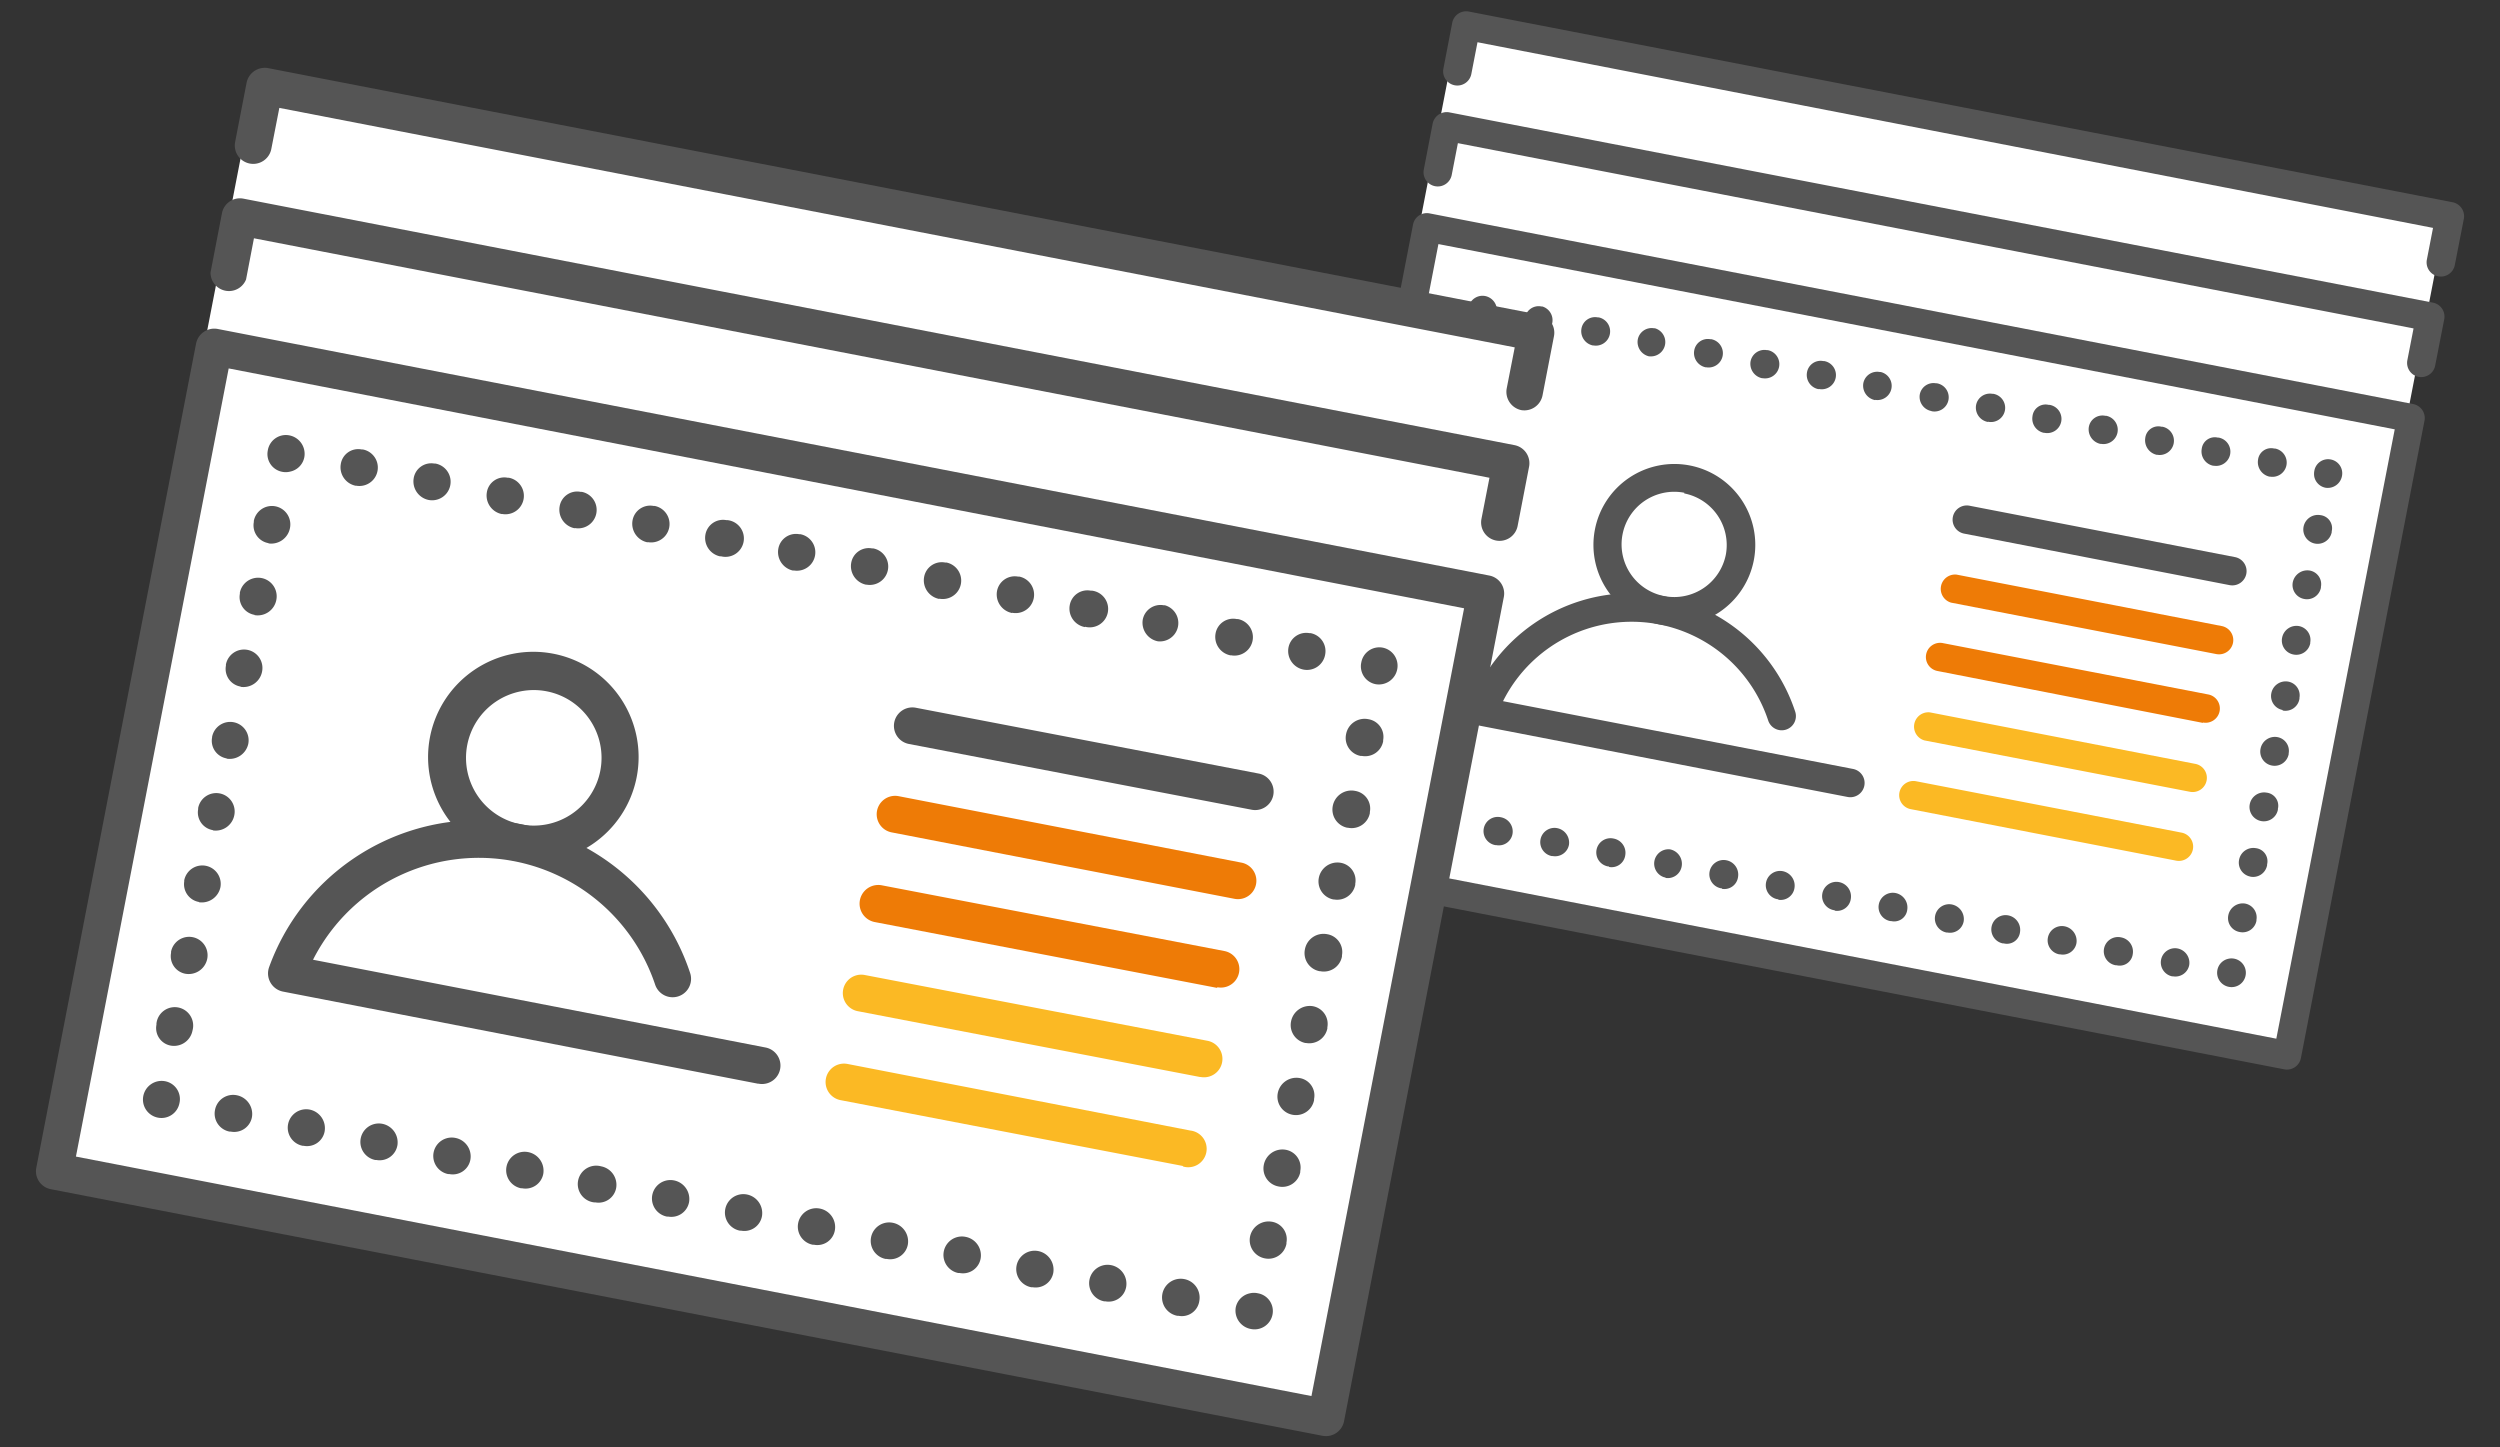
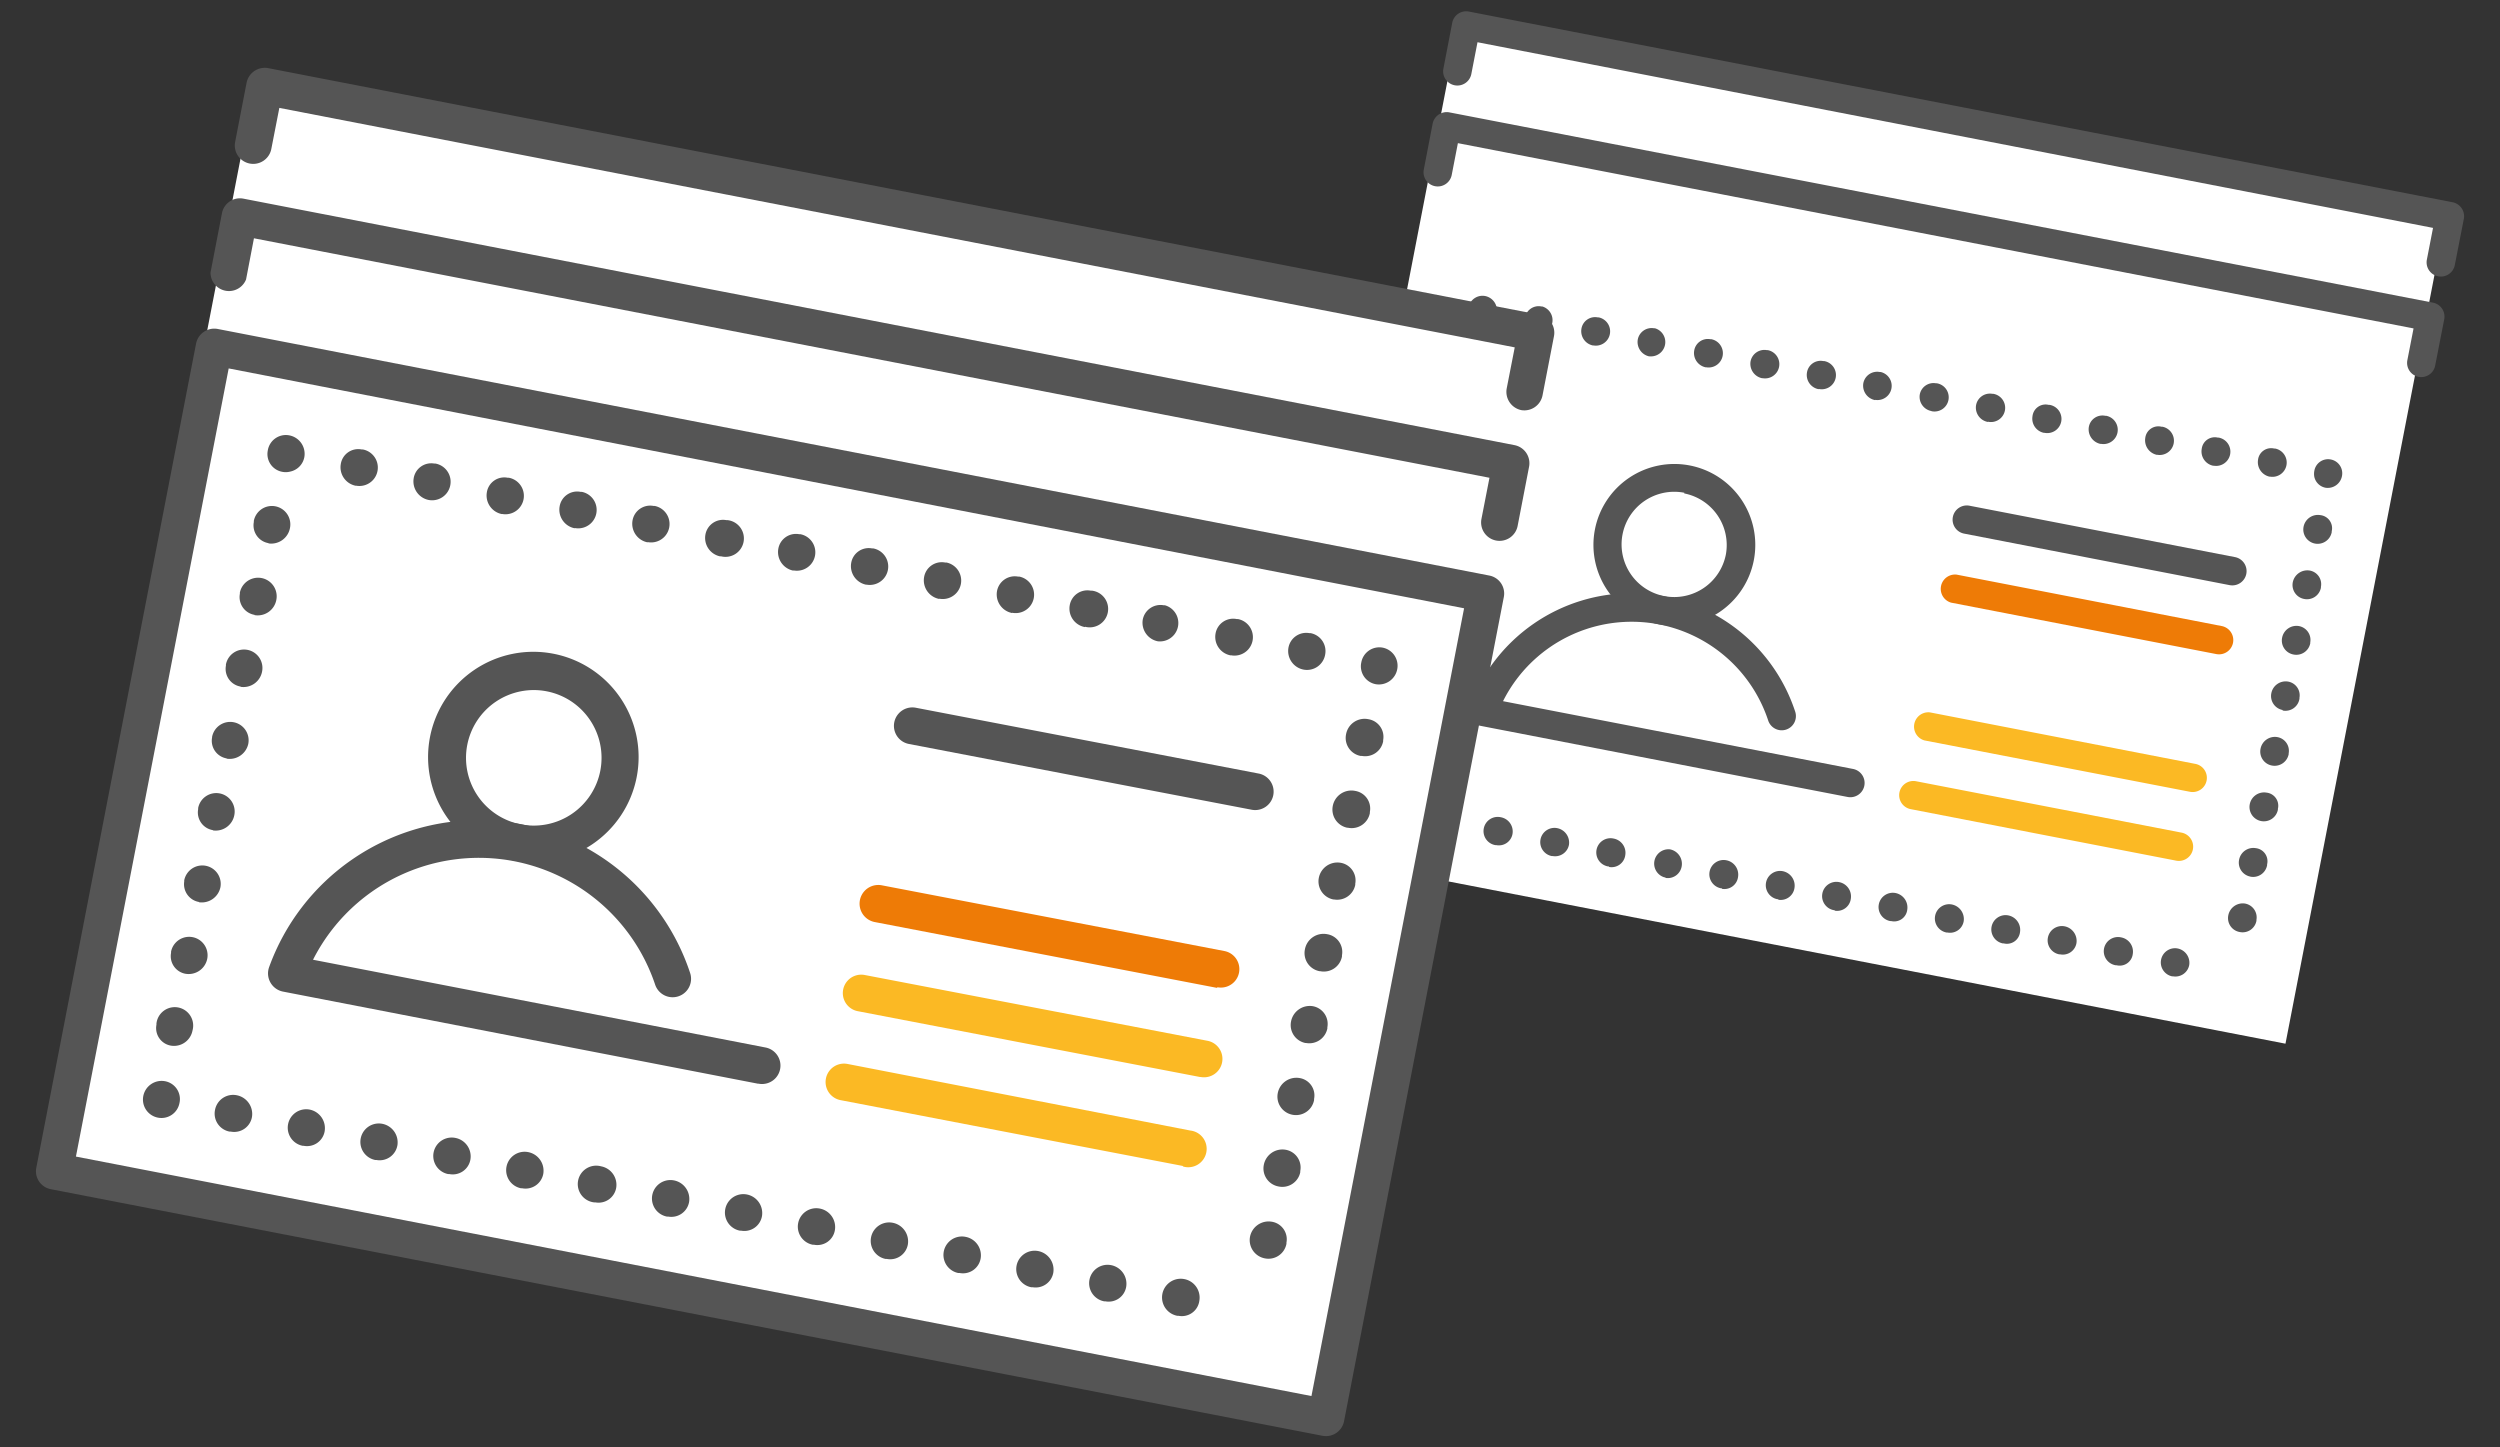
<svg xmlns="http://www.w3.org/2000/svg" width="190" height="110" viewBox="0 0 190 110">
  <rect x="0" y="0" width="190" height="110" fill="#333333" stroke="none" />
  <defs>
    <style>
      .a {
        fill: #fff;
      }

      .b {
        fill: #555;
      }

      .c {
        fill: #ee7b06;
      }

      .d {
        fill: #fbb924;
      }

      .e {
        fill: none;
      }
    </style>
  </defs>
  <title>id-photo-intro-illust</title>
  <g>
    <g>
      <g>
        <rect class="a" x="110.35" y="2.5" width="63.79" height="76.45" transform="translate(75.19 172.63) rotate(-79.03)" />
        <g>
-           <path class="b" d="M173.61,81.27,98.86,66.78A1.08,1.08,0,0,1,98,65.51l9.39-48.44a1.07,1.07,0,0,1,1.27-.85l74.75,14.49a1.08,1.08,0,0,1,.85,1.27l-9.39,48.43A1.08,1.08,0,0,1,173.61,81.27ZM100.34,64.86,173,78.94l9-46.31L109.32,18.55Z" />
          <path class="b" d="M169.45,44.47,149.3,40.56a1.08,1.08,0,1,1,.41-2.12l20.15,3.9a1.08,1.08,0,1,1-.41,2.13Z" />
-           <path class="c" d="M167.42,54.94,147.27,51a1.08,1.08,0,1,1,.41-2.12l20.15,3.9a1.08,1.08,0,1,1-.41,2.13Z" />
          <path class="c" d="M168.44,49.71,148.28,45.8a1.09,1.09,0,0,1,.42-2.13l20.15,3.91a1.08,1.08,0,0,1-.41,2.13Z" />
          <path class="d" d="M166.41,60.17l-20.16-3.9a1.09,1.09,0,0,1,.42-2.13l20.15,3.91a1.08,1.08,0,1,1-.41,2.12Z" />
          <path class="d" d="M165.39,65.41,145.24,61.5a1.08,1.08,0,1,1,.41-2.12l20.15,3.9a1.08,1.08,0,1,1-.41,2.13Z" />
          <path class="b" d="M183.81,28.64a1.08,1.08,0,0,1-.85-1.27l.47-2.41L110.8,10.88l-.47,2.42a1.08,1.08,0,0,1-2.12-.42l.67-3.48a1.09,1.09,0,0,1,1.27-.86L184.9,23a1.08,1.08,0,0,1,.86,1.27l-.68,3.48A1.08,1.08,0,0,1,183.81,28.64Z" />
          <path class="b" d="M185.3,21a1.08,1.08,0,0,1-.86-1.26l.47-2.42L112.29,3.21l-.47,2.42a1.08,1.08,0,1,1-2.12-.42l.67-3.48a1.08,1.08,0,0,1,1.27-.85l74.75,14.49a1.08,1.08,0,0,1,.86,1.27l-.68,3.48A1.08,1.08,0,0,1,185.3,21Z" />
          <g>
            <path class="b" d="M105.15,62.56h0a1.08,1.08,0,0,1-.85-1.27,1.1,1.1,0,0,1,1.27-.88,1.07,1.07,0,0,1,.85.83,1,1,0,0,1,0,.46A1.06,1.06,0,0,1,105.15,62.56Z" />
            <path class="b" d="M105.93,58.34a1,1,0,0,1-.86-1.24V57a1.08,1.08,0,0,1,2.13.41A1.13,1.13,0,0,1,105.93,58.34Zm.82-4.22a1.06,1.06,0,0,1-.87-1.23l0-.07a1.08,1.08,0,1,1,2.12.41A1.1,1.1,0,0,1,106.75,54.12Zm.82-4.22a1.06,1.06,0,0,1-.87-1.23l0-.07a1.08,1.08,0,1,1,2.12.41A1.1,1.1,0,0,1,107.57,49.9Zm.81-4.22a1.05,1.05,0,0,1-.86-1.23v-.07a1.08,1.08,0,1,1,2.13.41A1.11,1.11,0,0,1,108.38,45.68Zm.82-4.22a1,1,0,0,1-.86-1.23v-.07a1.08,1.08,0,0,1,2.13.41A1.11,1.11,0,0,1,109.2,41.46Zm.82-4.21a1.05,1.05,0,0,1-.86-1.24v-.07a1.09,1.09,0,0,1,2.13.42A1.13,1.13,0,0,1,110,37.25Zm.82-4.22a1.07,1.07,0,0,1-.87-1.24l0-.07a1.08,1.08,0,1,1,2.12.42A1.12,1.12,0,0,1,110.84,33Zm.82-4.22a1.06,1.06,0,0,1-.87-1.23v-.07a1.08,1.08,0,1,1,2.13.41A1.11,1.11,0,0,1,111.66,28.81Z" />
            <path class="b" d="M112.47,24.61a1.07,1.07,0,0,1-.86-1.25v0a1.08,1.08,0,0,1,1.27-.86,1.11,1.11,0,0,1,.87,1.28,1.08,1.08,0,0,1-.82.85A1.06,1.06,0,0,1,112.47,24.61Z" />
            <path class="b" d="M172.5,36.23a1.13,1.13,0,0,1-.89-1.28,1,1,0,0,1,1.23-.86h.07a1.08,1.08,0,1,1-.41,2.13Zm-4.28-.83a1.11,1.11,0,0,1-.89-1.28,1,1,0,0,1,1.23-.86h.07a1.08,1.08,0,1,1-.41,2.13Zm-4.29-.83a1.13,1.13,0,0,1-.89-1.28,1,1,0,0,1,1.23-.86h.07a1.08,1.08,0,1,1-.41,2.13Zm-4.28-.83a1.13,1.13,0,0,1-.9-1.28A1.05,1.05,0,0,1,160,31.6h.07a1.08,1.08,0,1,1-.41,2.13Zm-4.29-.84a1.1,1.1,0,0,1-.89-1.27,1,1,0,0,1,1.23-.86h.07a1.08,1.08,0,1,1-.41,2.12Zm-4.28-.83a1.11,1.11,0,0,1-.9-1.27,1.07,1.07,0,0,1,1.24-.87l.07,0a1.08,1.08,0,1,1-.41,2.12Zm-4.29-.83A1.1,1.1,0,0,1,145.9,30a1.06,1.06,0,0,1,1.23-.87l.07,0a1.08,1.08,0,1,1-.41,2.12Zm-4.28-.83a1.12,1.12,0,0,1-.9-1.27,1.07,1.07,0,0,1,1.24-.87l.07,0a1.08,1.08,0,0,1-.41,2.12Zm-4.29-.83a1.1,1.1,0,0,1-.89-1.27,1.05,1.05,0,0,1,1.23-.87l.07,0a1.08,1.08,0,1,1-.41,2.12Zm-4.28-.83a1.12,1.12,0,0,1-.9-1.27,1.07,1.07,0,0,1,1.24-.87h.07a1.08,1.08,0,0,1-.41,2.13Zm-4.29-.83a1.11,1.11,0,0,1-.89-1.28,1.05,1.05,0,0,1,1.23-.86h.07a1.08,1.08,0,0,1-.41,2.13Zm-4.29-.83a1.12,1.12,0,0,1-.89-1.28,1.07,1.07,0,0,1,1.24-.86h.07a1.09,1.09,0,0,1-.42,2.13Zm-4.28-.83a1.11,1.11,0,0,1-.89-1.28,1.05,1.05,0,0,1,1.23-.86h.07a1.08,1.08,0,1,1-.41,2.13Zm-4.29-.83a1.13,1.13,0,0,1-.89-1.28,1.05,1.05,0,0,1,1.24-.86h.07a1.09,1.09,0,0,1-.42,2.13Z" />
            <path class="b" d="M176.75,37.07a1.08,1.08,0,0,1-.86-.82,1.23,1.23,0,0,1,0-.47,1.06,1.06,0,0,1,1.25-.86h0a1.07,1.07,0,0,1,.85,1.26A1.1,1.1,0,0,1,176.75,37.07Z" />
            <path class="b" d="M170.2,70.83a1.07,1.07,0,0,1-.85-1.26,1.12,1.12,0,0,1,1.27-.9,1.07,1.07,0,0,1,.87,1.24l0,.07A1.07,1.07,0,0,1,170.2,70.83Zm.82-4.21a1.08,1.08,0,0,1-.85-1.27,1.1,1.1,0,0,1,1.27-.89,1,1,0,0,1,.86,1.23v.07A1.08,1.08,0,0,1,171,66.62Zm.82-4.22a1.09,1.09,0,0,1-.86-1.27,1.11,1.11,0,0,1,1.28-.89,1,1,0,0,1,.86,1.23v.07A1.09,1.09,0,0,1,171.84,62.4Zm.82-4.22a1.08,1.08,0,0,1-.86-1.27,1.11,1.11,0,0,1,1.28-.89,1.06,1.06,0,0,1,.86,1.23v.07A1.09,1.09,0,0,1,172.66,58.18Zm.82-4.22a1.08,1.08,0,0,1-.86-1.27,1.11,1.11,0,0,1,1.27-.89,1.06,1.06,0,0,1,.87,1.23l0,.07A1.08,1.08,0,0,1,173.48,54Zm.81-4.22a1.08,1.08,0,0,1-.85-1.27,1.11,1.11,0,0,1,1.27-.89,1.07,1.07,0,0,1,.87,1.24l0,.07A1.08,1.08,0,0,1,174.29,49.74Zm.82-4.22a1.08,1.08,0,0,1-.86-1.26,1.13,1.13,0,0,1,1.28-.9,1.05,1.05,0,0,1,.86,1.24v.07A1.08,1.08,0,0,1,175.11,45.52Zm.82-4.21a1.09,1.09,0,0,1-.86-1.27,1.11,1.11,0,0,1,1.28-.89,1,1,0,0,1,.86,1.23v.07A1.09,1.09,0,0,1,175.93,41.31Z" />
-             <path class="b" d="M169.39,75a1.09,1.09,0,0,1-.87-1.27,1.08,1.08,0,0,1,.82-.86,1.09,1.09,0,0,1,1.33,1.24v0A1.08,1.08,0,0,1,169.39,75Z" />
            <path class="b" d="M165.14,74.2l-.07,0a1.08,1.08,0,0,1,.41-2.12,1.11,1.11,0,0,1,.9,1.27A1.07,1.07,0,0,1,165.14,74.2Zm-4.28-.84h-.07a1.08,1.08,0,1,1,.41-2.12,1.1,1.1,0,0,1,.89,1.27A1,1,0,0,1,160.86,73.36Zm-4.29-.83h-.07a1.08,1.08,0,0,1,.41-2.13,1.13,1.13,0,0,1,.9,1.28A1.05,1.05,0,0,1,156.57,72.53Zm-4.28-.83h-.07a1.08,1.08,0,0,1,.41-2.13,1.12,1.12,0,0,1,.89,1.28A1,1,0,0,1,152.29,71.7ZM148,70.87h-.07a1.08,1.08,0,0,1,.41-2.13,1.13,1.13,0,0,1,.9,1.28A1.05,1.05,0,0,1,148,70.87ZM143.72,70h-.07a1.08,1.08,0,0,1,.41-2.13,1.12,1.12,0,0,1,.89,1.28A1,1,0,0,1,143.72,70Zm-4.29-.83h-.07a1.08,1.08,0,0,1,.41-2.13,1.11,1.11,0,0,1,.89,1.28A1.05,1.05,0,0,1,139.43,69.21Zm-4.28-.83h-.07a1.08,1.08,0,1,1,.41-2.13,1.12,1.12,0,0,1,.89,1.28A1.06,1.06,0,0,1,135.15,68.38Zm-4.29-.83h-.07a1.08,1.08,0,1,1,.41-2.13,1.11,1.11,0,0,1,.89,1.28A1.05,1.05,0,0,1,130.86,67.55Zm-4.29-.83h-.07a1.09,1.09,0,0,1,.42-2.13,1.12,1.12,0,0,1,.89,1.28A1.07,1.07,0,0,1,126.57,66.72Zm-4.28-.83-.07,0a1.08,1.08,0,1,1,.41-2.12,1.1,1.1,0,0,1,.89,1.27A1.05,1.05,0,0,1,122.29,65.89ZM118,65.06l-.07,0a1.08,1.08,0,1,1,.42-2.12,1.12,1.12,0,0,1,.89,1.27A1.07,1.07,0,0,1,118,65.06Zm-4.28-.83-.07,0a1.08,1.08,0,1,1,.41-2.12,1.1,1.1,0,0,1,.89,1.27A1.05,1.05,0,0,1,113.72,64.23Zm-4.29-.83-.07,0a1.08,1.08,0,0,1,.42-2.12,1.11,1.11,0,0,1,.89,1.27A1.07,1.07,0,0,1,109.43,63.4Z" />
          </g>
          <path class="b" d="M126.08,47.45a6.15,6.15,0,1,1,7.21-4.87A6.15,6.15,0,0,1,126.08,47.45Zm1.93-10a4,4,0,1,0,3.16,4.67A4,4,0,0,0,128,37.5Z" />
          <path class="b" d="M140.42,60.57,112.5,55.16a1.09,1.09,0,0,1-.81-1.44,13.09,13.09,0,0,1,24.74.35,1.08,1.08,0,1,1-2.05.68,10.93,10.93,0,0,0-20.15-1.46l26.6,5.15a1.08,1.08,0,1,1-.41,2.13Z" />
        </g>
      </g>
      <g>
        <rect class="a" x="18.72" y="7.29" width="82.47" height="98.84" transform="translate(-7.12 104.78) rotate(-79.03)" />
        <g>
          <path class="b" d="M100.51,109.12,3.87,90.38a1.39,1.39,0,0,1-1.11-1.64L14.9,26.12A1.41,1.41,0,0,1,16.54,25l96.64,18.74a1.39,1.39,0,0,1,1.11,1.64L102.15,108A1.4,1.4,0,0,1,100.51,109.12ZM5.77,87.9l93.9,18.2,11.6-59.87L17.38,28Z" />
          <path class="b" d="M95.13,61.54l-26.06-5a1.4,1.4,0,0,1,.54-2.75l26.05,5a1.4,1.4,0,1,1-.53,2.75Z" />
-           <path class="c" d="M92.5,75.08l-26-5A1.4,1.4,0,0,1,67,67.28l26.06,5a1.4,1.4,0,0,1-.54,2.75Z" />
-           <path class="c" d="M93.82,68.31,67.76,63.26a1.4,1.4,0,1,1,.54-2.75l26.05,5.05a1.4,1.4,0,0,1-.53,2.75Z" />
+           <path class="c" d="M92.5,75.08l-26-5A1.4,1.4,0,0,1,67,67.28l26.06,5a1.4,1.4,0,0,1-.54,2.75" />
          <path class="d" d="M91.19,81.85l-26-5a1.4,1.4,0,0,1,.53-2.75l26.05,5a1.4,1.4,0,0,1-.53,2.75Z" />
          <path class="d" d="M89.88,88.61l-26-5a1.4,1.4,0,0,1,.53-2.75l26.05,5.06a1.4,1.4,0,1,1-.53,2.74Z" />
          <path class="b" d="M113.7,41.08a1.4,1.4,0,0,1-1.11-1.64l.61-3.13L19.3,18.11l-.6,3.13A1.4,1.4,0,0,1,16,20.71l.87-4.51a1.39,1.39,0,0,1,1.64-1.1L115.1,33.83a1.4,1.4,0,0,1,1.11,1.64l-.87,4.5A1.4,1.4,0,0,1,113.7,41.08Z" />
          <path class="b" d="M115.62,31.17a1.42,1.42,0,0,1-1.11-1.65l.61-3.12L21.23,8.2l-.61,3.12a1.4,1.4,0,1,1-2.75-.53l.87-4.5a1.41,1.41,0,0,1,1.65-1.11L117,23.92a1.39,1.39,0,0,1,1.1,1.64l-.87,4.5A1.41,1.41,0,0,1,115.62,31.17Z" />
          <g>
            <path class="b" d="M12,84.94h0a1.4,1.4,0,0,1-1.11-1.64,1.42,1.42,0,0,1,1.64-1.13,1.38,1.38,0,0,1,1.11,1.06,1.35,1.35,0,0,1,0,.6A1.39,1.39,0,0,1,12,84.94Z" />
            <path class="b" d="M13,79.47a1.35,1.35,0,0,1-1.11-1.59l0-.09a1.4,1.4,0,1,1,2.74.53A1.43,1.43,0,0,1,13,79.47ZM14.06,74A1.36,1.36,0,0,1,13,72.42v-.09a1.4,1.4,0,0,1,2.75.54A1.44,1.44,0,0,1,14.06,74Zm1.06-5.45A1.37,1.37,0,0,1,14,67l0-.09a1.4,1.4,0,0,1,2.75.53A1.45,1.45,0,0,1,15.12,68.57Zm1.06-5.46a1.36,1.36,0,0,1-1.12-1.59l0-.09a1.4,1.4,0,0,1,2.75.53A1.44,1.44,0,0,1,16.18,63.11Zm1.05-5.45a1.36,1.36,0,0,1-1.11-1.6V56a1.4,1.4,0,1,1,2.75.53A1.45,1.45,0,0,1,17.23,57.66Zm1.06-5.46a1.36,1.36,0,0,1-1.12-1.59l0-.09a1.4,1.4,0,1,1,2.75.53A1.44,1.44,0,0,1,18.29,52.2Zm1.06-5.45a1.37,1.37,0,0,1-1.12-1.6l0-.09A1.4,1.4,0,0,1,21,45.6,1.44,1.44,0,0,1,19.35,46.75Zm1.06-5.45a1.37,1.37,0,0,1-1.12-1.6l0-.09a1.4,1.4,0,1,1,2.75.53A1.45,1.45,0,0,1,20.41,41.3Z" />
            <path class="b" d="M21.46,35.86a1.37,1.37,0,0,1-1.11-1.61v0A1.39,1.39,0,0,1,22,33.09a1.43,1.43,0,0,1,1.13,1.65,1.38,1.38,0,0,1-1.07,1.1A1.34,1.34,0,0,1,21.46,35.86Z" />
            <path class="b" d="M99.07,50.89a1.44,1.44,0,0,1-1.15-1.65,1.37,1.37,0,0,1,1.6-1.12l.09,0a1.39,1.39,0,0,1,1.1,1.64A1.4,1.4,0,0,1,99.07,50.89Zm-5.54-1.08a1.43,1.43,0,0,1-1.15-1.65A1.36,1.36,0,0,1,94,47.05h.09a1.4,1.4,0,0,1-.54,2.75ZM88,48.74a1.44,1.44,0,0,1-1.15-1.65A1.37,1.37,0,0,1,88.44,46l.09,0A1.4,1.4,0,0,1,88,48.74Zm-5.54-1.08A1.43,1.43,0,0,1,81.3,46a1.36,1.36,0,0,1,1.59-1.11l.1,0a1.4,1.4,0,1,1-.54,2.74Zm-5.54-1.07a1.44,1.44,0,0,1-1.15-1.65,1.37,1.37,0,0,1,1.59-1.12l.1,0a1.4,1.4,0,0,1-.54,2.75Zm-5.54-1.07a1.44,1.44,0,0,1-1.15-1.65,1.36,1.36,0,0,1,1.59-1.12l.1,0a1.4,1.4,0,0,1-.54,2.75Zm-5.54-1.08a1.44,1.44,0,0,1-1.15-1.65,1.35,1.35,0,0,1,1.59-1.11h.09a1.4,1.4,0,1,1-.53,2.75Zm-5.54-1.07a1.44,1.44,0,0,1-1.15-1.65,1.36,1.36,0,0,1,1.59-1.12l.09,0a1.4,1.4,0,1,1-.53,2.75Zm-5.54-1.08a1.43,1.43,0,0,1-1.15-1.65,1.36,1.36,0,0,1,1.59-1.11l.09,0a1.4,1.4,0,1,1-.53,2.74Zm-5.54-1.07a1.44,1.44,0,0,1-1.15-1.65,1.36,1.36,0,0,1,1.59-1.12l.09,0a1.4,1.4,0,1,1-.53,2.75Zm-5.54-1.07a1.44,1.44,0,0,1-1.15-1.65,1.35,1.35,0,0,1,1.59-1.12l.09,0a1.4,1.4,0,1,1-.53,2.75Zm-5.54-1.08A1.44,1.44,0,0,1,37,37.42a1.34,1.34,0,0,1,1.59-1.11h.09a1.4,1.4,0,1,1-.53,2.75ZM32.59,38a1.44,1.44,0,0,1-1.15-1.65A1.35,1.35,0,0,1,33,35.23l.09,0A1.4,1.4,0,0,1,32.59,38Zm-5.54-1.08a1.43,1.43,0,0,1-1.15-1.65,1.34,1.34,0,0,1,1.59-1.11h.09a1.4,1.4,0,1,1-.53,2.75Z" />
            <path class="b" d="M104.56,52a1.38,1.38,0,0,1-1.1-1.06,1.35,1.35,0,0,1,0-.6,1.39,1.39,0,0,1,1.62-1.12h0a1.4,1.4,0,0,1,1.11,1.64A1.42,1.42,0,0,1,104.56,52Z" />
            <path class="b" d="M96.1,95.63A1.41,1.41,0,0,1,95,94a1.44,1.44,0,0,1,1.65-1.15,1.35,1.35,0,0,1,1.12,1.59l0,.09A1.39,1.39,0,0,1,96.1,95.63Zm1.06-5.46a1.39,1.39,0,0,1-1.11-1.64,1.44,1.44,0,0,1,1.65-1.15A1.37,1.37,0,0,1,98.82,89l0,.09A1.39,1.39,0,0,1,97.16,90.17Zm1.06-5.45a1.4,1.4,0,0,1-1.11-1.64,1.44,1.44,0,0,1,1.65-1.15,1.34,1.34,0,0,1,1.11,1.59v.09A1.4,1.4,0,0,1,98.22,84.72Zm1-5.45a1.39,1.39,0,0,1-1.1-1.64,1.45,1.45,0,0,1,1.65-1.16,1.37,1.37,0,0,1,1.11,1.6l0,.09A1.4,1.4,0,0,1,99.27,79.27Zm1.06-5.46a1.4,1.4,0,0,1-1.11-1.64A1.44,1.44,0,0,1,100.87,71a1.37,1.37,0,0,1,1.12,1.6l0,.09A1.4,1.4,0,0,1,100.33,73.81Zm1.06-5.45a1.4,1.4,0,0,1-1.11-1.64,1.44,1.44,0,0,1,1.65-1.15,1.36,1.36,0,0,1,1.12,1.59l0,.09A1.4,1.4,0,0,1,101.39,68.36Zm1.06-5.45a1.41,1.41,0,0,1-1.11-1.65A1.44,1.44,0,0,1,103,60.11a1.36,1.36,0,0,1,1.11,1.6v.09A1.41,1.41,0,0,1,102.45,62.91Zm1-5.46a1.39,1.39,0,0,1-1.1-1.64A1.43,1.43,0,0,1,104,54.66a1.36,1.36,0,0,1,1.12,1.59l0,.09A1.39,1.39,0,0,1,103.5,57.45Z" />
-             <path class="b" d="M95.05,101a1.42,1.42,0,0,1-1.13-1.65A1.38,1.38,0,0,1,95,98.29a1.35,1.35,0,0,1,.6,0,1.37,1.37,0,0,1,1.11,1.62v0A1.39,1.39,0,0,1,95.05,101Z" />
            <path class="b" d="M89.56,100h-.09A1.4,1.4,0,1,1,90,97.21a1.43,1.43,0,0,1,1.15,1.65A1.34,1.34,0,0,1,89.56,100ZM84,98.9l-.09,0a1.4,1.4,0,1,1,.53-2.75,1.44,1.44,0,0,1,1.15,1.65A1.35,1.35,0,0,1,84,98.9Zm-5.54-1.07-.09,0a1.4,1.4,0,1,1,.53-2.75,1.44,1.44,0,0,1,1.15,1.65A1.36,1.36,0,0,1,78.48,97.83Zm-5.54-1.08-.09,0A1.4,1.4,0,1,1,73.38,94a1.43,1.43,0,0,1,1.15,1.64A1.36,1.36,0,0,1,72.94,96.75ZM67.4,95.68l-.09,0a1.4,1.4,0,1,1,.53-2.75A1.44,1.44,0,0,1,69,94.56,1.36,1.36,0,0,1,67.4,95.68ZM61.86,94.6h-.09a1.4,1.4,0,1,1,.53-2.75,1.43,1.43,0,0,1,1.15,1.65A1.35,1.35,0,0,1,61.86,94.6Zm-5.54-1.07-.09,0a1.4,1.4,0,1,1,.53-2.75,1.44,1.44,0,0,1,1.15,1.65A1.36,1.36,0,0,1,56.32,93.53Zm-5.54-1.07-.1,0a1.4,1.4,0,0,1,.54-2.75,1.44,1.44,0,0,1,1.15,1.65A1.37,1.37,0,0,1,50.78,92.46Zm-5.54-1.08-.1,0a1.4,1.4,0,1,1,.54-2.74,1.43,1.43,0,0,1,1.15,1.64A1.36,1.36,0,0,1,45.24,91.38Zm-5.55-1.07-.09,0a1.4,1.4,0,0,1,.54-2.75,1.44,1.44,0,0,1,1.15,1.65A1.37,1.37,0,0,1,39.69,90.31Zm-5.54-1.08h-.09a1.4,1.4,0,0,1,.54-2.75,1.43,1.43,0,0,1,1.15,1.65A1.36,1.36,0,0,1,34.15,89.23Zm-5.54-1.07-.09,0a1.4,1.4,0,0,1,.54-2.75A1.44,1.44,0,0,1,30.21,87,1.37,1.37,0,0,1,28.61,88.16Zm-5.54-1.08H23a1.4,1.4,0,0,1,.54-2.75A1.44,1.44,0,0,1,24.67,86,1.36,1.36,0,0,1,23.07,87.08ZM17.53,86l-.09,0a1.39,1.39,0,0,1-1.1-1.64A1.4,1.4,0,0,1,18,83.24a1.45,1.45,0,0,1,1.15,1.65A1.37,1.37,0,0,1,17.53,86Z" />
          </g>
          <path class="b" d="M39.06,65.4a8,8,0,1,1,9.32-6.3A8,8,0,0,1,39.06,65.4Zm2.49-12.86a5.15,5.15,0,1,0,4.08,6A5.15,5.15,0,0,0,41.55,52.54Z" />
          <path class="b" d="M57.6,82.36l-36.1-7a1.41,1.41,0,0,1-1.05-1.85,16.93,16.93,0,0,1,32,.44,1.4,1.4,0,0,1-2.66.88,14.13,14.13,0,0,0-26-1.89l34.39,6.67a1.4,1.4,0,1,1-.53,2.75Z" />
        </g>
      </g>
    </g>
    <rect class="e" width="190" height="110" />
  </g>
</svg>